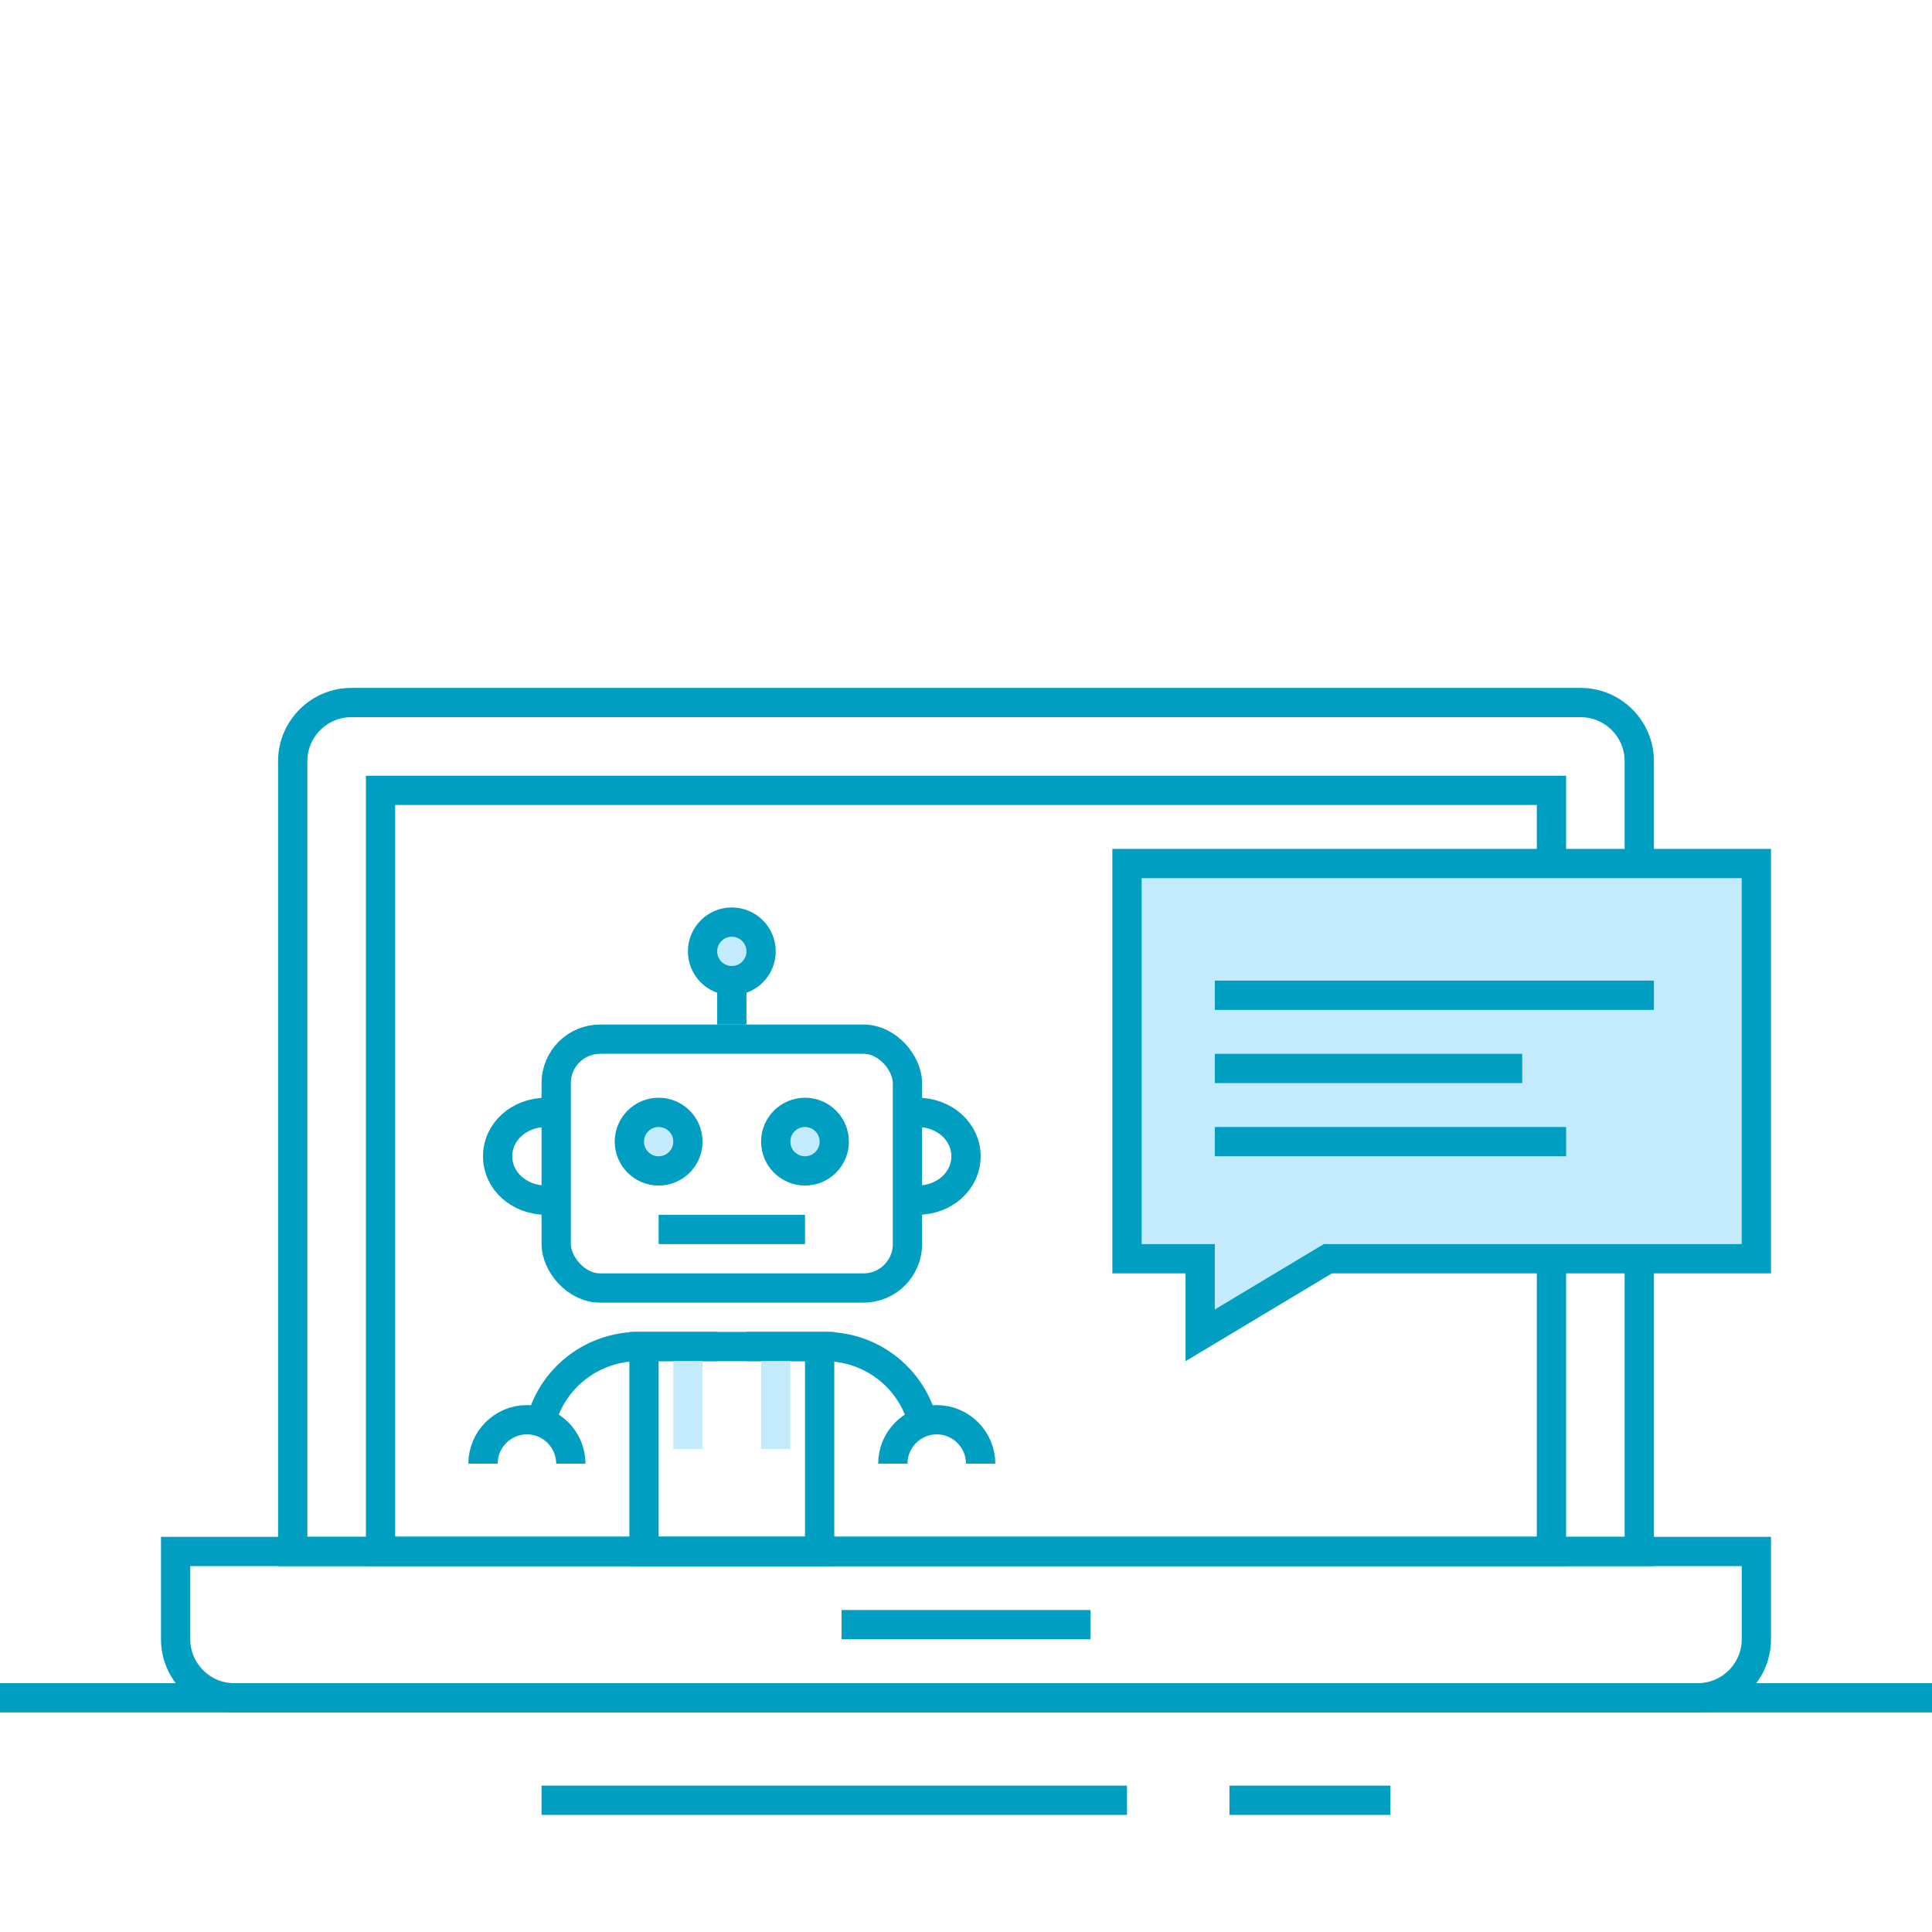
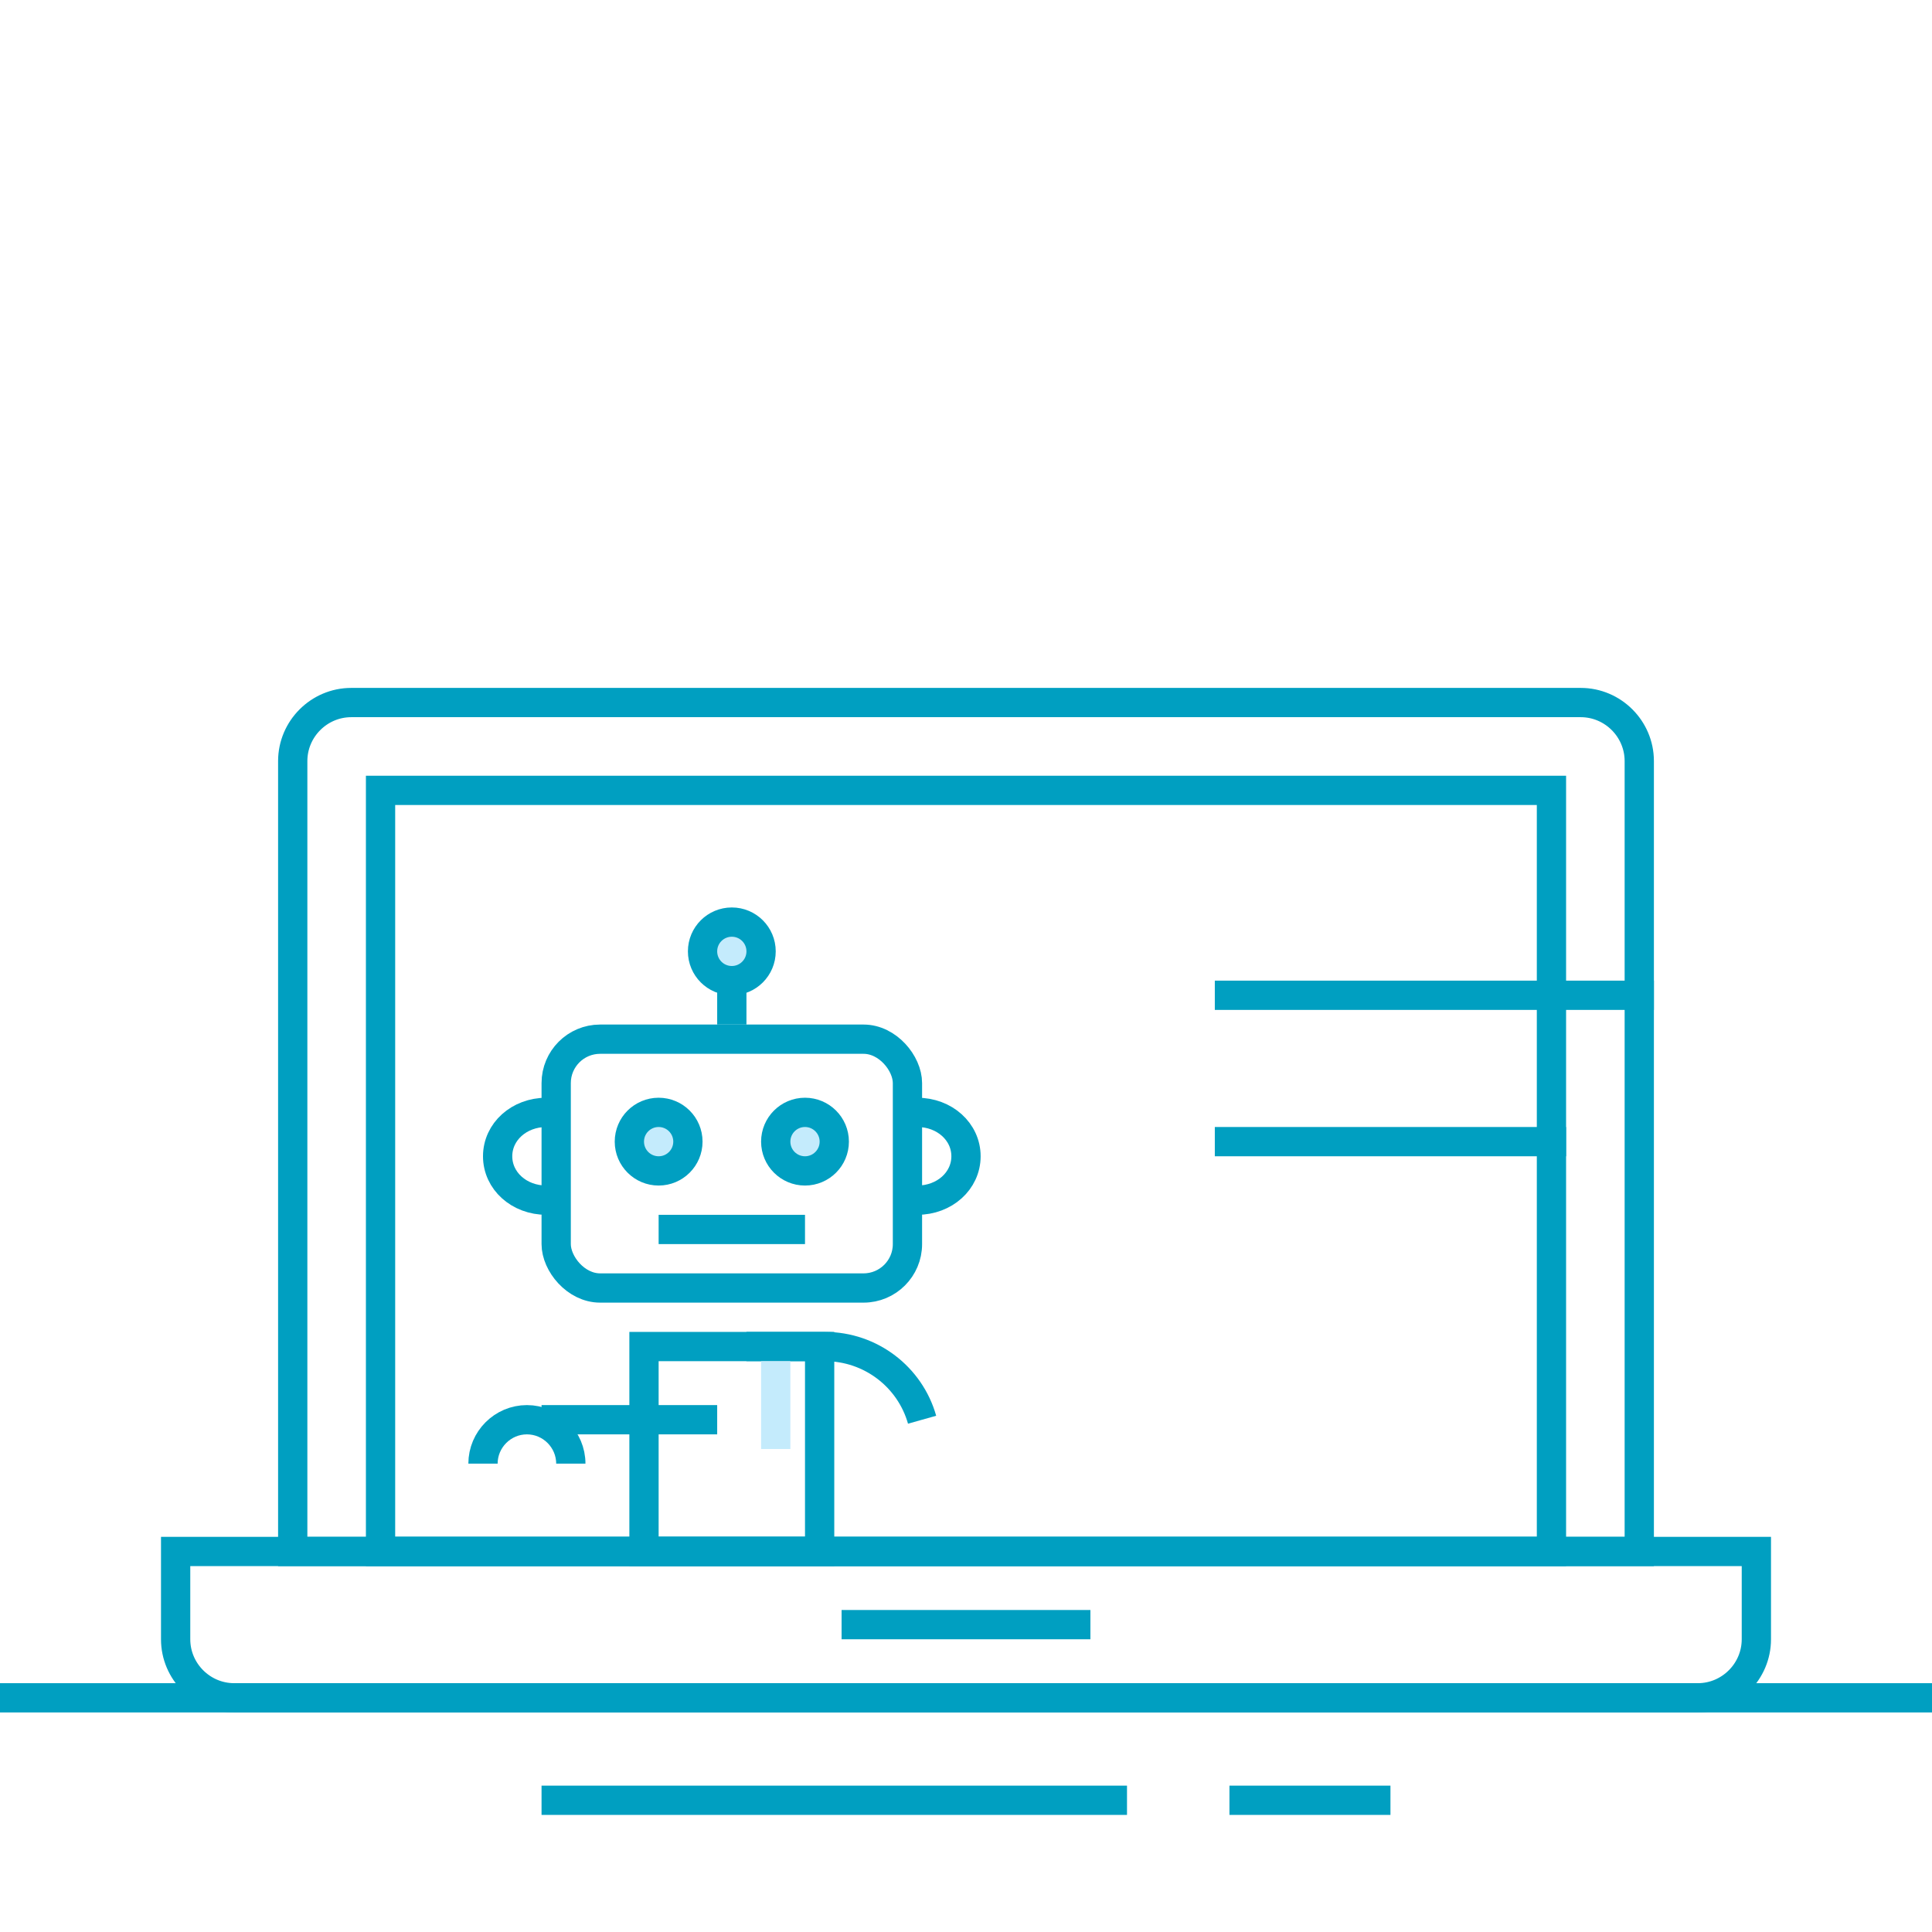
<svg xmlns="http://www.w3.org/2000/svg" width="132" height="132" viewBox="0 0 132 132" fill="none">
  <path d="M84 123H95" stroke="#009FC1" stroke-width="2" stroke-miterlimit="10" />
  <path d="M0 116H132" stroke="#009FC1" stroke-width="2" stroke-miterlimit="10" />
  <path d="M37 123H77" stroke="#009FC1" stroke-width="2" stroke-miterlimit="10" />
  <path d="M57.5 111H74.5" stroke="#009FC1" stroke-width="2" stroke-miterlimit="10" />
  <path d="M116 116H16C13.8 116 12 114.2 12 112V106H120V112C120 114.2 118.2 116 116 116Z" stroke="#009FC1" stroke-width="2" stroke-miterlimit="10" />
  <path d="M108 48H24C21.8 48 20 49.8 20 52V106H112V52C112 49.8 110.2 48 108 48Z" stroke="#009FC1" stroke-width="2" stroke-miterlimit="10" />
  <path d="M106 54H26V106H106V54Z" stroke="#009FC1" stroke-width="2" stroke-miterlimit="10" />
  <rect x="44" y="92" width="12" height="14" stroke="#009FC1" stroke-width="2" />
  <path d="M63 97C62.182 94.091 59.5 92 56.364 92H51" stroke="#009FC1" stroke-width="2" stroke-miterlimit="10" />
-   <path d="M67 100C67 98.35 65.65 97 64 97C62.35 97 61 98.35 61 100" stroke="#009FC1" stroke-width="2" stroke-miterlimit="10" />
-   <path d="M37 97C37.818 94.091 40.5 92 43.636 92H49" stroke="#009FC1" stroke-width="2" stroke-miterlimit="10" />
+   <path d="M37 97H49" stroke="#009FC1" stroke-width="2" stroke-miterlimit="10" />
  <path d="M33 100C33 98.35 34.35 97 36 97C37.65 97 39 98.35 39 100" stroke="#009FC1" stroke-width="2" stroke-miterlimit="10" />
  <rect x="38" y="71" width="24" height="17" rx="3" stroke="#009FC1" stroke-width="2" />
  <path d="M50 70V67" stroke="#009FC1" stroke-width="2" stroke-miterlimit="10" />
  <path d="M50 67C51.105 67 52 66.105 52 65C52 63.895 51.105 63 50 63C48.895 63 48 63.895 48 65C48 66.105 48.895 67 50 67Z" fill="#C4EBFC" stroke="#009FC1" stroke-width="2" stroke-miterlimit="10" />
  <path d="M38 81.94C37.8 82 37.533 82 37.333 82C35.467 82 34 80.68 34 79C34 77.32 35.467 76 37.333 76C37.533 76 37.8 76 38 76.06" stroke="#009FC1" stroke-width="2" stroke-miterlimit="10" />
  <path d="M62 81.94C62.2 82 62.467 82 62.667 82C64.533 82 66 80.68 66 79C66 77.32 64.533 76 62.667 76C62.467 76 62.2 76 62 76.06" stroke="#009FC1" stroke-width="2" stroke-miterlimit="10" />
  <circle cx="45" cy="78" r="2" fill="#C4EBFC" stroke="#009FC1" stroke-width="2" />
  <circle cx="55" cy="78" r="2" fill="#C4EBFC" stroke="#009FC1" stroke-width="2" />
  <path d="M45 84H55" stroke="#009FC1" stroke-width="2" stroke-miterlimit="10" />
-   <path d="M47 99L47 93" stroke="#C4EBFC" stroke-width="2" stroke-miterlimit="10" />
  <path d="M53 99L53 93" stroke="#C4EBFC" stroke-width="2" stroke-miterlimit="10" />
-   <path d="M82 87V86H81H77V59H120V86H91H90.723L90.486 86.142L82 91.234V87Z" fill="#C4EBFC" stroke="#009FC1" stroke-width="2" />
  <path d="M83 68L113 68" stroke="#009FC1" stroke-width="2" stroke-miterlimit="10" />
-   <path d="M83 73L104 73" stroke="#009FC1" stroke-width="2" stroke-miterlimit="10" />
  <path d="M83 78L107 78" stroke="#009FC1" stroke-width="2" stroke-miterlimit="10" />
</svg>